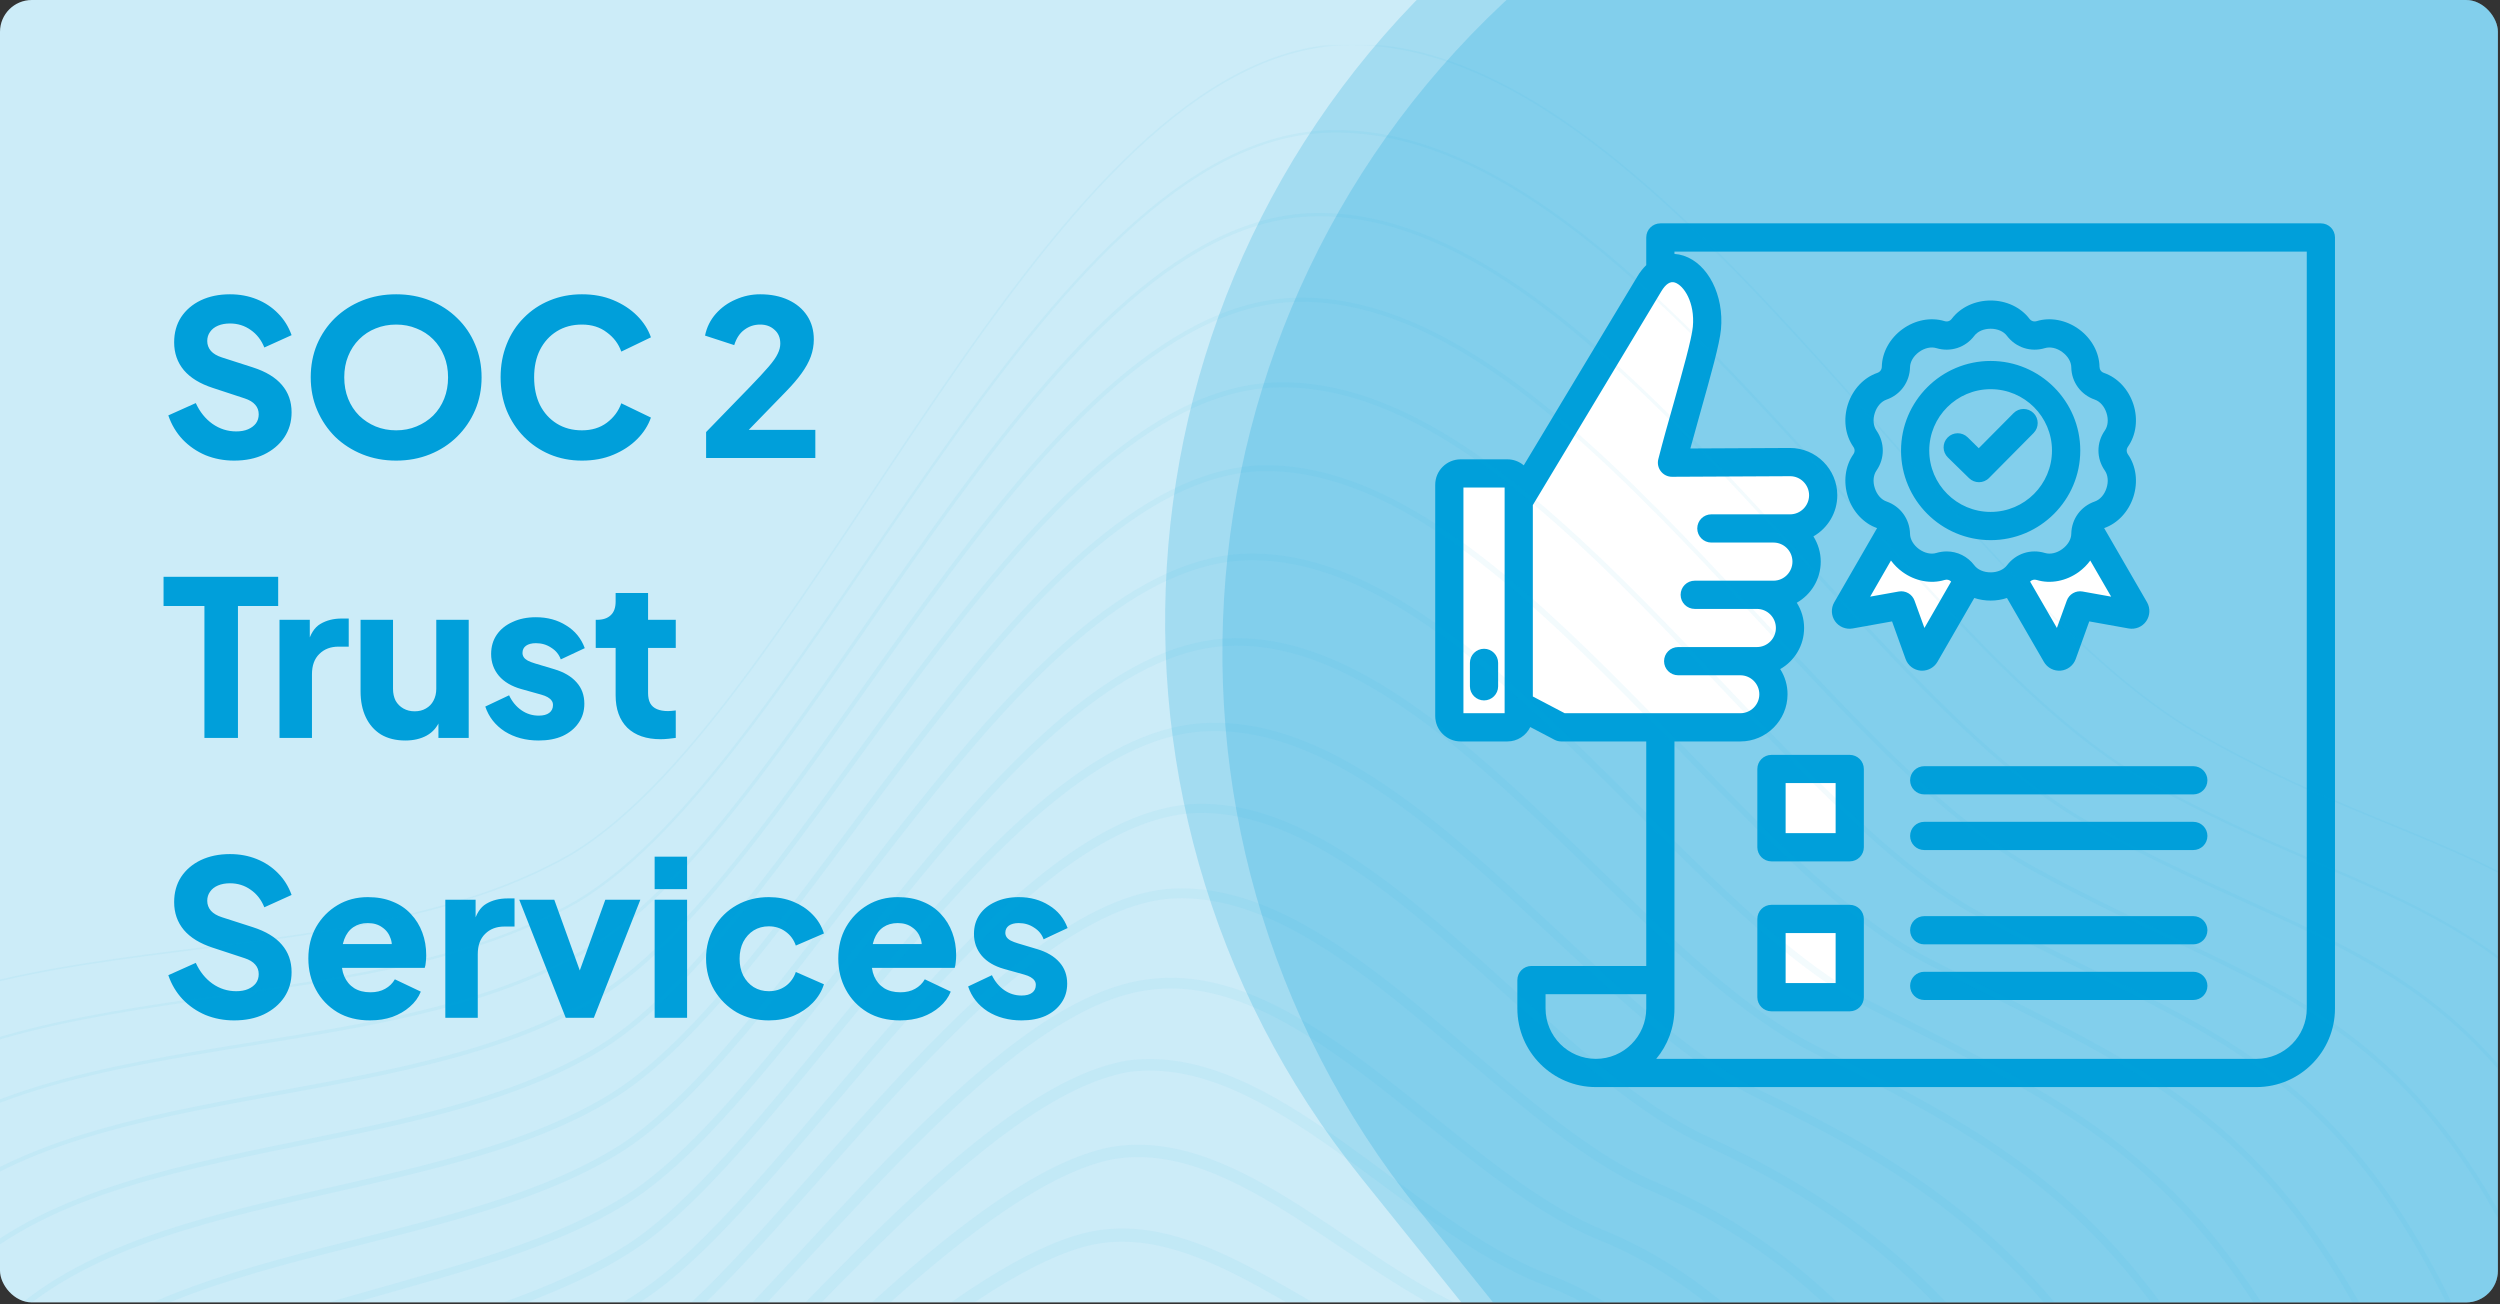
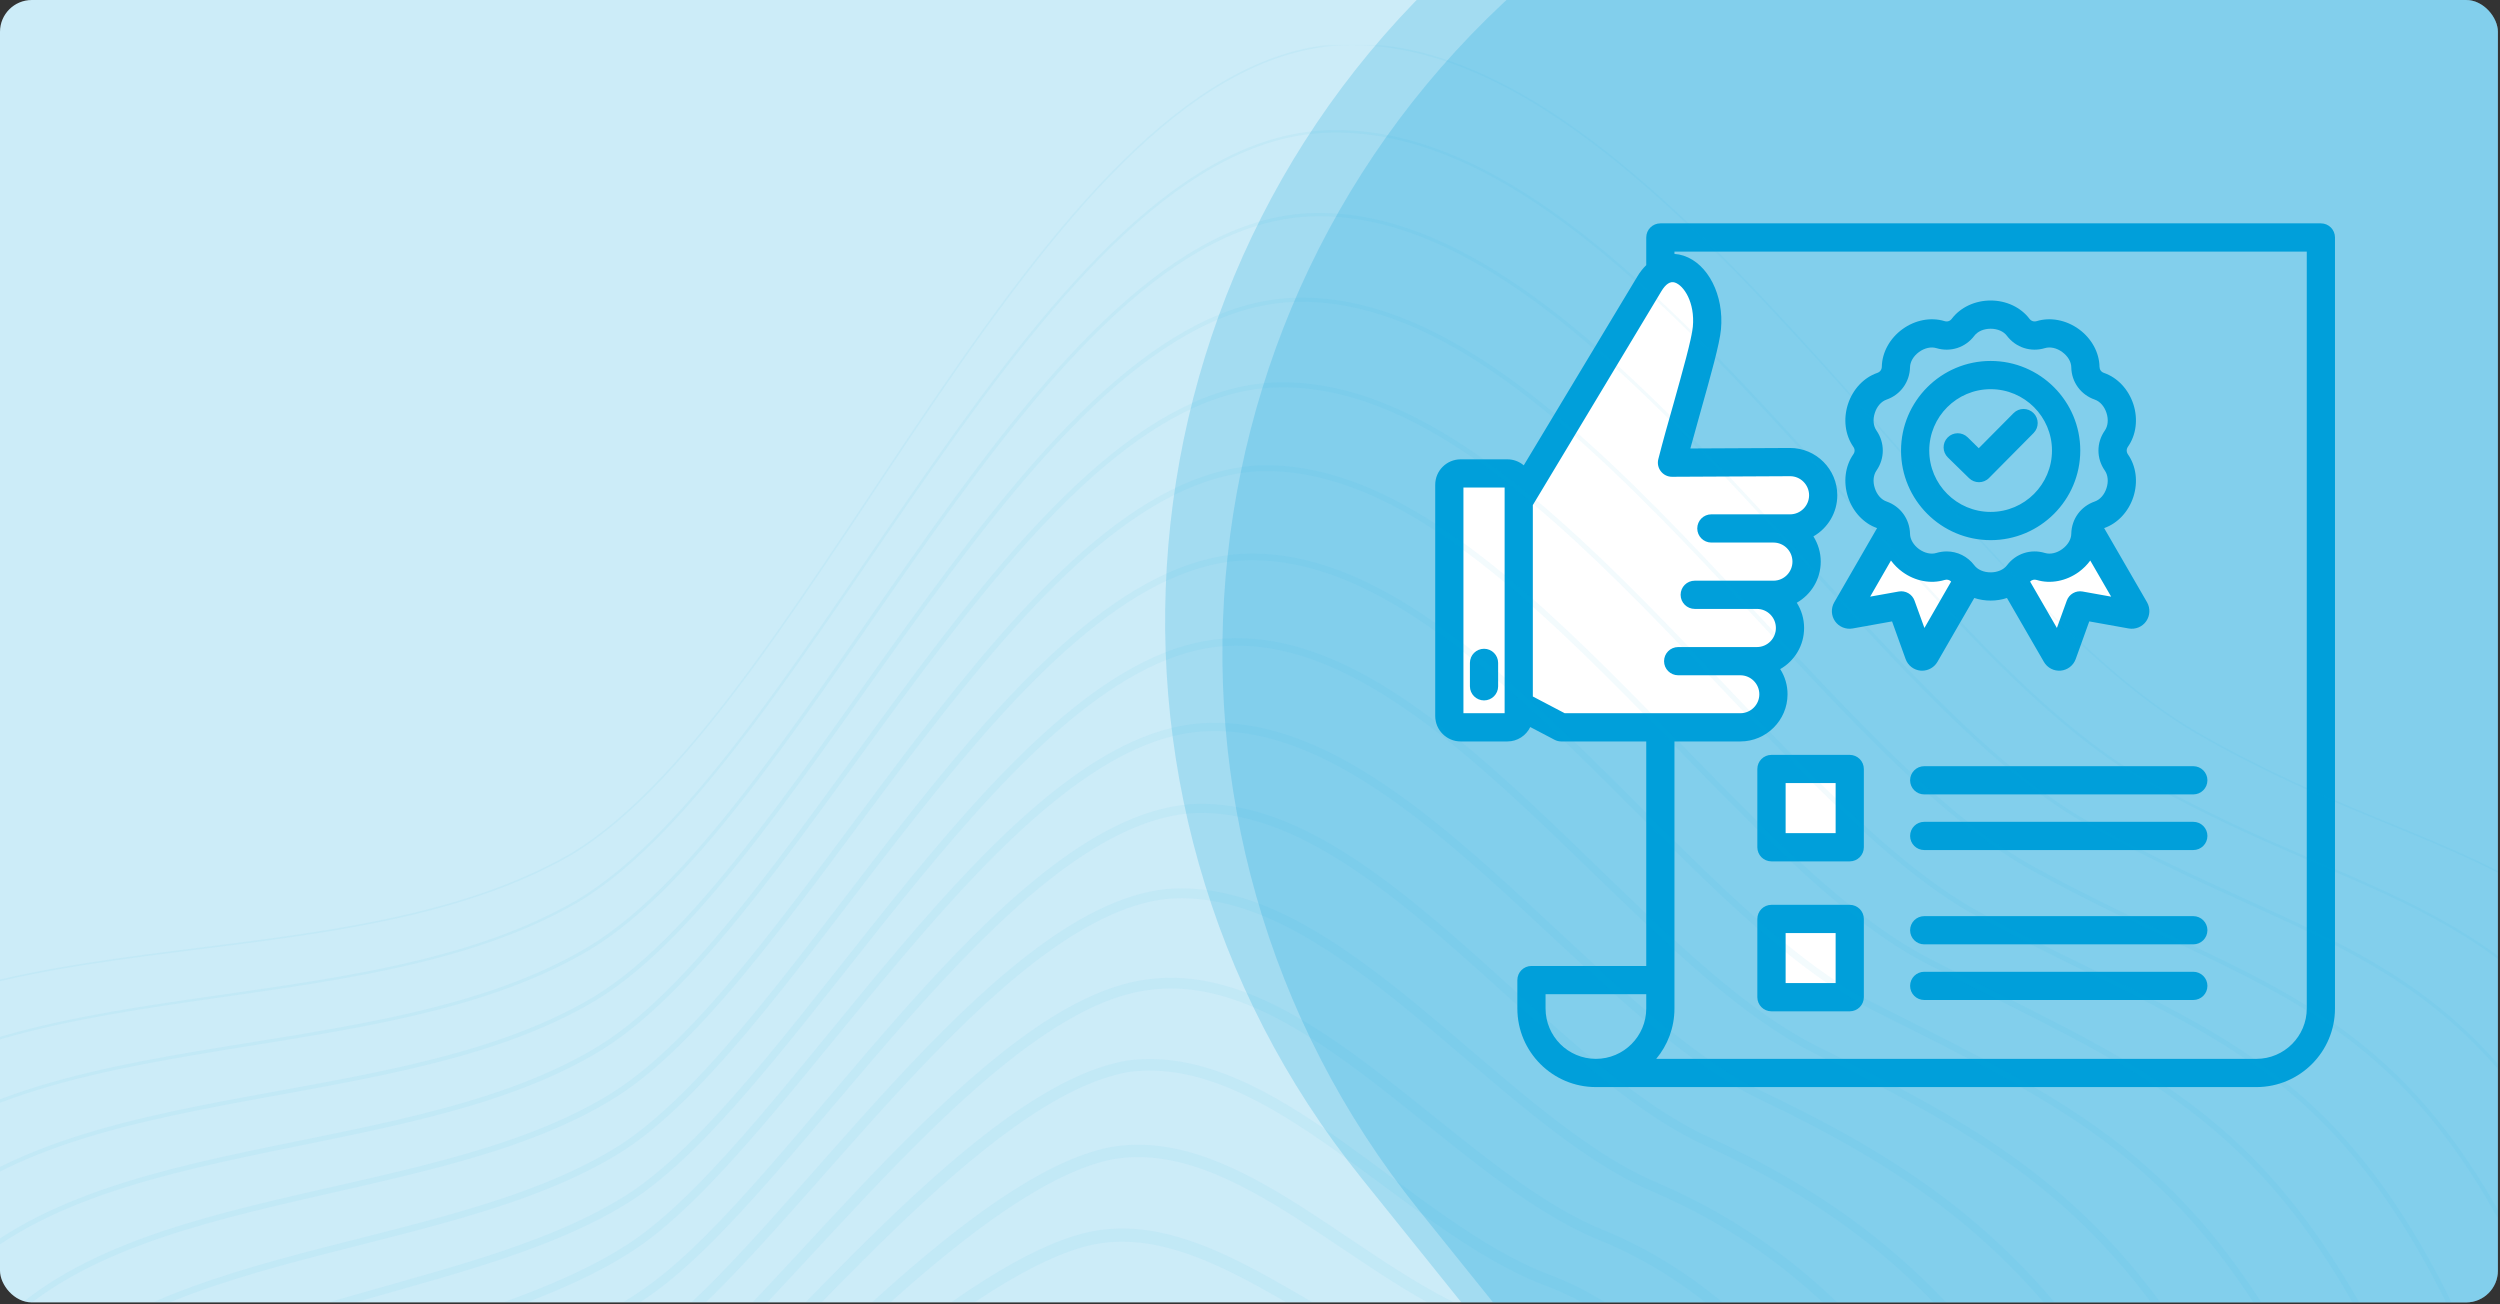
<svg xmlns="http://www.w3.org/2000/svg" width="393" height="205" viewBox="0 0 393 205" fill="none">
  <rect x="0" y="0" width="393" height="205" fill="#333333" stroke="none" />
  <g clip-path="url(#clip0_11590_7795)">
    <rect width="392.667" height="204.741" rx="5" fill="#CCECF8" />
    <rect opacity="0.2" x="135.336" y="81.106" width="1470.29" height="365.893" rx="140" transform="rotate(-38.791 135.336 81.106)" fill="#009FDA" />
    <rect opacity="0.2" x="126.336" y="76.106" width="1470.29" height="365.893" rx="140" transform="rotate(-38.791 126.336 76.106)" fill="#009FDA" />
    <g clip-path="url(#clip1_11590_7795)">
      <path fill-rule="evenodd" clip-rule="evenodd" d="M233.299 103.096C233.153 103.096 233.008 103.124 232.873 103.18C232.738 103.235 232.615 103.317 232.511 103.42C232.408 103.523 232.326 103.645 232.27 103.78C232.214 103.915 232.185 104.06 232.184 104.206V107.886C232.185 108.033 232.214 108.177 232.27 108.312C232.326 108.447 232.408 108.569 232.511 108.672C232.615 108.775 232.738 108.857 232.873 108.912C233.008 108.968 233.153 108.996 233.299 108.996C233.908 108.996 234.4 108.494 234.4 107.886V104.206C234.4 103.598 233.908 103.096 233.299 103.096ZM228.945 75.535H237.639V113.227H228.945V75.535ZM298.689 94.077L291.842 95.305L297.148 86.093L298.155 87.455C298.595 88.051 299.123 88.575 299.721 89.011C301.327 90.178 303.436 90.697 305.365 90.111C306.14 89.876 306.935 90.064 307.507 90.639L308.105 91.24L302.292 101.338L299.922 94.793C299.739 94.288 299.22 93.982 298.689 94.077ZM318.348 90.639C318.921 90.064 319.73 89.876 320.505 90.112C322.432 90.7 324.544 90.177 326.147 89.011C326.74 88.581 327.262 88.06 327.692 87.467L328.694 86.075L334.032 95.306L327.18 94.076C326.649 93.981 326.129 94.288 325.946 94.793L323.578 101.333L317.749 91.241L318.348 90.639L318.348 90.639ZM289.674 132.079H279.594V121.994H289.674V132.079ZM289.674 145.566V155.651H279.594V145.566H289.674Z" fill="white" />
      <path d="M281.119 72.5H266.417C266.032 72.5 265.65 72.438 265.285 72.316C263.822 71.829 262.836 70.46 262.836 68.919V67.237C262.836 66.431 263.08 65.644 263.535 64.979L268.304 58.009C268.959 57.051 269.166 55.855 268.871 54.732L266.836 47L266.593 46.03C266.148 44.249 264.548 43 262.713 43H262.522C261.16 43 259.891 43.693 259.155 44.84L239.47 75.513C239.056 76.157 238.836 76.907 238.836 77.673V106.438C238.836 107.134 239.018 107.818 239.363 108.422L240.367 110.18C240.676 110.719 241.105 111.179 241.622 111.524L244.328 113.328C244.985 113.766 245.757 114 246.547 114H274.293C275.545 114 276.69 113.293 277.25 112.173C277.626 111.419 277.701 110.551 277.459 109.744L276.526 106.632C276.41 106.246 276.082 105.96 275.684 105.897C274.454 105.703 274.525 103.909 275.767 103.813L278.868 103.574C279.451 103.53 279.947 103.131 280.115 102.57L280.909 99.925C281.174 99.041 280.956 98.082 280.335 97.4L278.297 95.157C277.544 94.329 278.131 93 279.251 93C279.623 93 279.976 92.84 280.221 92.56L281.588 90.997C282.645 89.789 282.867 88.062 282.149 86.626L281.632 85.593C281.444 85.217 281.101 84.941 280.693 84.839C279.044 84.427 279.343 82 281.042 82H282.308C282.934 82 283.502 81.634 283.761 81.064L284.948 78.455C285.502 77.234 285.409 75.816 284.698 74.679L284.511 74.38C283.78 73.21 282.498 72.5 281.119 72.5Z" fill="white" />
      <path fill-rule="evenodd" clip-rule="evenodd" d="M306.208 71.915C305.331 71.059 305.305 69.654 306.168 68.777C307.019 67.9 308.418 67.881 309.308 68.736L311.061 70.459L316.529 64.947C317.392 64.076 318.792 64.069 319.668 64.932C320.544 65.794 320.544 67.2 319.681 68.071L312.67 75.146C312.238 75.583 311.663 75.803 311.1 75.803C310.538 75.803 309.975 75.593 309.543 75.172L306.208 71.915V71.915ZM312.931 61.179C307.607 61.179 303.278 65.506 303.278 70.826C303.278 76.146 307.607 80.473 312.931 80.473C318.255 80.473 322.572 76.146 322.572 70.826C322.572 65.506 318.255 61.179 312.931 61.179ZM312.931 84.912C320.701 84.912 327.019 78.593 327.019 70.826C327.019 63.06 320.701 56.741 312.931 56.741C305.161 56.741 298.843 63.06 298.843 70.826C298.843 78.592 305.161 84.912 312.931 84.912ZM294.984 67.684C296.305 69.593 296.305 72.06 294.984 73.967C294.487 74.68 294.382 75.717 294.723 76.744C295.05 77.77 295.743 78.552 296.567 78.836C298.751 79.597 300.204 81.593 300.256 83.919C300.269 84.787 300.805 85.683 301.668 86.318C302.545 86.952 303.565 87.18 304.389 86.927C304.919 86.767 305.47 86.685 306.024 86.684C307.698 86.684 309.307 87.463 310.367 88.869C310.89 89.562 311.845 89.975 312.931 89.975C314.003 89.975 314.972 89.562 315.495 88.869C316.894 87.014 319.236 86.251 321.459 86.927C322.296 87.18 323.317 86.952 324.18 86.318C325.057 85.683 325.593 84.787 325.606 83.919C325.645 81.593 327.097 79.598 329.295 78.836C330.119 78.552 330.812 77.77 331.139 76.744C331.479 75.717 331.374 74.68 330.877 73.967C329.543 72.06 329.543 69.593 330.877 67.684C331.374 66.973 331.479 65.935 331.139 64.909C330.812 63.883 330.119 63.101 329.295 62.817C327.097 62.056 325.645 60.059 325.606 57.734C325.593 56.865 325.057 55.969 324.18 55.335C323.317 54.7 322.296 54.473 321.459 54.725C319.236 55.4 316.894 54.639 315.482 52.783C314.972 52.091 314.003 51.677 312.931 51.677C311.845 51.677 310.89 52.091 310.367 52.783C308.967 54.639 306.626 55.401 304.389 54.725C303.565 54.473 302.545 54.7 301.668 55.335C300.805 55.968 300.269 56.865 300.256 57.734C300.203 60.061 298.751 62.056 296.567 62.817C295.743 63.101 295.05 63.882 294.723 64.909C294.383 65.935 294.487 66.973 294.984 67.684ZM327.372 92.985C326.857 92.893 326.327 92.987 325.874 93.249C325.422 93.51 325.077 93.924 324.9 94.416L323.343 98.714L319.131 91.422C319.406 91.146 319.785 91.054 320.178 91.173C322.323 91.829 324.795 91.355 326.796 89.908C327.49 89.396 328.104 88.787 328.589 88.115L331.872 93.792L327.372 92.985ZM302.519 98.716L300.962 94.416C300.785 93.924 300.44 93.51 299.988 93.249C299.535 92.987 299.005 92.893 298.49 92.985L293.99 93.792L297.26 88.115C297.767 88.802 298.375 89.406 299.066 89.908C301.054 91.355 303.526 91.828 305.684 91.173C306.077 91.054 306.443 91.146 306.718 91.421L302.519 98.716ZM290.498 78.115C291.256 80.446 292.97 82.276 295.076 83.019L288.339 94.691C288.077 95.148 287.95 95.67 287.973 96.196C287.996 96.722 288.169 97.231 288.47 97.663C289.085 98.541 290.171 98.984 291.23 98.796L297.431 97.684L299.563 103.608C299.929 104.616 300.845 105.33 301.918 105.424C301.996 105.431 302.074 105.434 302.153 105.434C303.134 105.434 304.063 104.91 304.56 104.052L310.355 94.004C311.186 94.276 312.056 94.414 312.931 94.412C313.821 94.412 314.697 94.27 315.495 94.004L321.303 104.052C321.567 104.508 321.956 104.88 322.424 105.123C322.892 105.366 323.42 105.47 323.945 105.424C325.018 105.329 325.934 104.616 326.3 103.608L328.432 97.684L334.632 98.796C335.15 98.888 335.684 98.831 336.171 98.63C336.657 98.429 337.077 98.094 337.379 97.663C337.994 96.785 338.046 95.62 337.523 94.691L330.773 83.019C332.892 82.276 334.606 80.446 335.365 78.115C336.123 75.773 335.809 73.275 334.514 71.428C334.253 71.046 334.253 70.607 334.514 70.225C335.809 68.379 336.123 65.879 335.365 63.538C334.593 61.196 332.879 59.36 330.747 58.623C330.302 58.47 330.054 58.116 330.041 57.649C330.002 55.399 328.785 53.191 326.797 51.744C324.795 50.298 322.323 49.825 320.178 50.479C319.733 50.614 319.314 50.479 319.027 50.108C317.666 48.312 315.39 47.239 312.931 47.239C310.472 47.239 308.183 48.312 306.823 50.107C306.548 50.48 306.129 50.614 305.685 50.48C303.526 49.824 301.054 50.298 299.066 51.745C297.078 53.191 295.861 55.399 295.822 57.649C295.809 58.116 295.547 58.471 295.102 58.624C292.983 59.36 291.256 61.197 290.498 63.538C289.739 65.88 290.053 68.379 291.335 70.225C291.61 70.607 291.61 71.046 291.335 71.428C290.053 73.274 289.739 75.774 290.498 78.115L290.498 78.115ZM235.506 104.206V107.887C235.506 109.112 234.512 110.105 233.295 110.105C232.066 110.105 231.072 109.112 231.072 107.887V104.206C231.072 102.98 232.066 101.987 233.295 101.987C234.512 101.987 235.506 102.98 235.506 104.206ZM347.006 154.981C347.006 156.207 346.012 157.2 344.783 157.2H302.493C301.263 157.2 300.269 156.207 300.269 154.981C300.269 153.756 301.263 152.763 302.493 152.763H344.783C346.012 152.763 347.006 153.756 347.006 154.981ZM347.006 146.235C347.006 147.461 346.012 148.454 344.783 148.454H302.493C301.263 148.454 300.269 147.461 300.269 146.235C300.269 145.01 301.263 144.017 302.493 144.017H344.783C346.012 144.017 347.006 145.011 347.006 146.235ZM288.562 154.542H280.7V146.675H288.562V154.542ZM290.772 142.238H278.477C277.247 142.238 276.253 143.231 276.253 144.456V156.76C276.253 157.986 277.247 158.98 278.477 158.98H290.772C292.002 158.98 292.996 157.986 292.996 156.76V144.456C292.996 143.231 292.002 142.238 290.772 142.238ZM347.006 131.41C347.006 132.635 346.012 133.628 344.783 133.628H302.493C301.263 133.628 300.269 132.635 300.269 131.41C300.269 130.184 301.263 129.191 302.493 129.191H344.783C346.012 129.191 347.006 130.184 347.006 131.41ZM302.493 120.445H344.783C346.012 120.445 347.006 121.438 347.006 122.664C347.006 123.889 346.012 124.882 344.783 124.882H302.493C301.263 124.882 300.269 123.889 300.269 122.664C300.269 121.438 301.263 120.445 302.493 120.445ZM288.562 130.97H280.7V123.103H288.562V130.97ZM290.772 118.666H278.477C277.247 118.666 276.253 119.659 276.253 120.885V133.189C276.253 134.416 277.247 135.409 278.477 135.409H290.772C292.002 135.409 292.996 134.416 292.996 133.189V120.885C292.996 119.659 292.002 118.666 290.772 118.666ZM362.625 158.535V39.55H263.224V39.917C263.714 39.949 264.197 40.042 264.663 40.195C268.509 41.455 271.034 46.434 270.537 51.776C270.327 54.07 268.954 58.932 267.371 64.562C266.808 66.538 266.259 68.517 265.723 70.5L281.394 70.421C285.488 70.421 288.823 73.757 288.823 77.855C288.823 80.621 287.306 83.039 285.069 84.319C285.789 85.468 286.22 86.83 286.22 88.288C286.22 91.053 284.703 93.471 282.453 94.751C283.185 95.9 283.604 97.262 283.604 98.72C283.604 101.484 282.1 103.9 279.85 105.182C280.604 106.363 281.004 107.736 281.001 109.137C281.001 113.228 277.665 116.556 273.584 116.556H263.224V158.535C263.224 161.544 262.151 164.307 260.359 166.452H354.711C359.08 166.452 362.624 162.901 362.624 158.535L362.625 158.535ZM250.876 166.452C246.507 166.452 242.962 162.9 242.962 158.535V156.286H258.79V158.535C258.79 162.9 255.245 166.452 250.876 166.452ZM240.961 109.489V79.396L261.158 45.797C261.851 44.643 262.57 44.177 263.29 44.413C264.703 44.876 266.469 47.55 266.115 51.366C265.945 53.256 264.493 58.393 263.107 63.361C262.256 66.333 261.393 69.407 260.687 72.18C260.517 72.847 260.661 73.555 261.092 74.096C261.298 74.362 261.561 74.578 261.863 74.726C262.164 74.874 262.496 74.951 262.832 74.951H262.845L281.407 74.858C283.041 74.858 284.389 76.202 284.389 77.854C284.389 79.507 283.041 80.853 281.407 80.853H269.019C267.803 80.853 266.809 81.845 266.809 83.071C266.809 84.297 267.803 85.29 269.019 85.29H278.791C280.439 85.29 281.773 86.634 281.773 88.288C281.773 89.941 280.439 91.284 278.791 91.284H266.416C265.187 91.284 264.193 92.278 264.193 93.503C264.193 94.727 265.187 95.721 266.416 95.721H276.188C277.836 95.721 279.17 97.067 279.17 98.719C279.17 100.371 277.836 101.717 276.188 101.717H263.813C262.584 101.717 261.59 102.71 261.59 103.936C261.59 105.161 262.584 106.154 263.813 106.154H273.585C275.22 106.154 276.567 107.493 276.567 109.137C276.567 110.781 275.22 112.118 273.585 112.118H245.971L240.961 109.489L240.961 109.489ZM230.052 112.118H236.527V76.645H230.052V112.118ZM364.848 35.113H261.014C259.784 35.113 258.79 36.106 258.79 37.332V41.679C258.267 42.188 257.783 42.797 257.364 43.51L239.535 73.151C238.819 72.543 237.911 72.209 236.971 72.207H229.62C227.409 72.207 225.617 74 225.617 76.204V112.559C225.617 114.763 227.409 116.555 229.62 116.555H236.971C238.541 116.555 239.914 115.628 240.555 114.29L244.388 116.301C244.707 116.467 245.061 116.554 245.421 116.555H258.79V151.85H240.739C239.522 151.85 238.528 152.843 238.528 154.068V158.535C238.528 165.347 244.061 170.889 250.876 170.889H354.711C361.526 170.889 367.059 165.347 367.059 158.535V37.332C367.059 36.106 366.078 35.113 364.848 35.113H364.848Z" fill="#009FDA" />
    </g>
-     <path d="M36.794 72.408C35.207 72.408 33.711 72.125 32.306 71.558C30.923 70.969 29.722 70.141 28.702 69.076C27.705 68.011 26.957 66.753 26.458 65.302L30.776 63.364C31.411 64.747 32.283 65.835 33.394 66.628C34.527 67.421 35.774 67.818 37.134 67.818C37.859 67.818 38.483 67.705 39.004 67.478C39.525 67.251 39.933 66.945 40.228 66.56C40.523 66.152 40.67 65.676 40.67 65.132C40.67 64.543 40.489 64.044 40.126 63.636C39.763 63.205 39.197 62.865 38.426 62.616L33.462 60.984C31.445 60.327 29.926 59.397 28.906 58.196C27.886 56.972 27.376 55.51 27.376 53.81C27.376 52.314 27.739 50.999 28.464 49.866C29.212 48.733 30.243 47.849 31.558 47.214C32.895 46.579 34.425 46.262 36.148 46.262C37.667 46.262 39.072 46.523 40.364 47.044C41.656 47.565 42.767 48.302 43.696 49.254C44.648 50.206 45.362 51.351 45.838 52.688L41.554 54.626C41.078 53.447 40.364 52.529 39.412 51.872C38.46 51.192 37.372 50.852 36.148 50.852C35.445 50.852 34.822 50.965 34.278 51.192C33.734 51.419 33.315 51.747 33.02 52.178C32.725 52.586 32.578 53.062 32.578 53.606C32.578 54.195 32.771 54.717 33.156 55.17C33.541 55.601 34.119 55.941 34.89 56.19L39.752 57.754C41.792 58.411 43.311 59.329 44.308 60.508C45.328 61.687 45.838 63.126 45.838 64.826C45.838 66.299 45.453 67.614 44.682 68.77C43.911 69.903 42.846 70.799 41.486 71.456C40.149 72.091 38.585 72.408 36.794 72.408ZM62.276 72.408C60.372 72.408 58.604 72.079 56.972 71.422C55.34 70.765 53.912 69.847 52.688 68.668C51.486 67.467 50.546 66.073 49.866 64.486C49.186 62.899 48.846 61.177 48.846 59.318C48.846 57.459 49.174 55.737 49.832 54.15C50.512 52.563 51.452 51.181 52.654 50.002C53.878 48.823 55.306 47.905 56.938 47.248C58.57 46.591 60.349 46.262 62.276 46.262C64.202 46.262 65.982 46.591 67.614 47.248C69.246 47.905 70.662 48.823 71.864 50.002C73.088 51.181 74.028 52.563 74.686 54.15C75.366 55.737 75.706 57.459 75.706 59.318C75.706 61.177 75.366 62.899 74.686 64.486C74.006 66.073 73.054 67.467 71.83 68.668C70.628 69.847 69.212 70.765 67.58 71.422C65.948 72.079 64.18 72.408 62.276 72.408ZM62.276 67.648C63.432 67.648 64.497 67.444 65.472 67.036C66.469 66.628 67.342 66.061 68.09 65.336C68.838 64.588 69.416 63.704 69.824 62.684C70.232 61.664 70.436 60.542 70.436 59.318C70.436 58.094 70.232 56.983 69.824 55.986C69.416 54.966 68.838 54.082 68.09 53.334C67.342 52.586 66.469 52.019 65.472 51.634C64.497 51.226 63.432 51.022 62.276 51.022C61.12 51.022 60.043 51.226 59.046 51.634C58.071 52.019 57.21 52.586 56.462 53.334C55.714 54.082 55.136 54.966 54.728 55.986C54.32 56.983 54.116 58.094 54.116 59.318C54.116 60.542 54.32 61.664 54.728 62.684C55.136 63.704 55.714 64.588 56.462 65.336C57.21 66.061 58.071 66.628 59.046 67.036C60.043 67.444 61.12 67.648 62.276 67.648ZM91.479 72.408C89.666 72.408 87.977 72.079 86.413 71.422C84.872 70.765 83.523 69.847 82.367 68.668C81.211 67.489 80.305 66.107 79.647 64.52C79.013 62.933 78.695 61.199 78.695 59.318C78.695 57.437 79.013 55.703 79.647 54.116C80.282 52.507 81.177 51.124 82.333 49.968C83.489 48.789 84.838 47.883 86.379 47.248C87.943 46.591 89.643 46.262 91.479 46.262C93.315 46.262 94.959 46.568 96.409 47.18C97.883 47.792 99.129 48.608 100.149 49.628C101.169 50.648 101.895 51.781 102.325 53.028L97.667 55.272C97.237 54.048 96.477 53.039 95.389 52.246C94.324 51.43 93.021 51.022 91.479 51.022C89.983 51.022 88.669 51.373 87.535 52.076C86.402 52.779 85.518 53.753 84.883 55C84.271 56.224 83.965 57.663 83.965 59.318C83.965 60.973 84.271 62.423 84.883 63.67C85.518 64.917 86.402 65.891 87.535 66.594C88.669 67.297 89.983 67.648 91.479 67.648C93.021 67.648 94.324 67.251 95.389 66.458C96.477 65.642 97.237 64.622 97.667 63.398L102.325 65.642C101.895 66.889 101.169 68.022 100.149 69.042C99.129 70.062 97.883 70.878 96.409 71.49C94.959 72.102 93.315 72.408 91.479 72.408ZM111 72V67.92L117.8 60.916C119.138 59.533 120.146 58.445 120.826 57.652C121.529 56.836 122.005 56.156 122.254 55.612C122.526 55.068 122.662 54.535 122.662 54.014C122.662 53.085 122.356 52.359 121.744 51.838C121.155 51.294 120.407 51.022 119.5 51.022C118.571 51.022 117.744 51.294 117.018 51.838C116.293 52.359 115.76 53.164 115.42 54.252L110.83 52.756C111.102 51.441 111.669 50.297 112.53 49.322C113.392 48.347 114.434 47.599 115.658 47.078C116.882 46.534 118.163 46.262 119.5 46.262C121.178 46.262 122.651 46.557 123.92 47.146C125.19 47.735 126.176 48.563 126.878 49.628C127.581 50.693 127.932 51.94 127.932 53.368C127.932 54.275 127.774 55.17 127.456 56.054C127.139 56.915 126.652 57.799 125.994 58.706C125.36 59.59 124.532 60.553 123.512 61.596L117.698 67.58H128.17V72H111ZM32.136 116V95.26H25.71V90.67H43.73V95.26H37.406V116H32.136ZM43.94 116V97.436H48.7V101.89L48.36 101.244C48.768 99.68 49.437 98.626 50.366 98.082C51.318 97.515 52.44 97.232 53.732 97.232H54.82V101.652H53.222C51.976 101.652 50.967 102.037 50.196 102.808C49.426 103.556 49.04 104.621 49.04 106.004V116H43.94ZM63.719 116.408C62.224 116.408 60.943 116.091 59.877 115.456C58.835 114.799 58.041 113.892 57.498 112.736C56.953 111.58 56.681 110.231 56.681 108.69V97.436H61.782V108.282C61.782 108.985 61.917 109.608 62.19 110.152C62.484 110.673 62.892 111.081 63.413 111.376C63.935 111.671 64.524 111.818 65.181 111.818C65.862 111.818 66.451 111.671 66.95 111.376C67.471 111.081 67.868 110.673 68.139 110.152C68.434 109.608 68.582 108.985 68.582 108.282V97.436H73.681V116H68.921V112.328L69.194 113.144C68.763 114.255 68.06 115.082 67.085 115.626C66.133 116.147 65.011 116.408 63.719 116.408ZM84.685 116.408C82.645 116.408 80.866 115.932 79.347 114.98C77.851 114.005 76.831 112.702 76.287 111.07L80.027 109.302C80.503 110.299 81.149 111.081 81.965 111.648C82.781 112.215 83.688 112.498 84.685 112.498C85.41 112.498 85.966 112.351 86.351 112.056C86.736 111.761 86.929 111.353 86.929 110.832C86.929 110.56 86.861 110.333 86.725 110.152C86.589 109.948 86.385 109.767 86.113 109.608C85.841 109.449 85.501 109.313 85.093 109.2L81.931 108.316C80.412 107.885 79.245 107.194 78.429 106.242C77.613 105.267 77.205 104.123 77.205 102.808C77.205 101.652 77.5 100.643 78.089 99.782C78.678 98.921 79.506 98.252 80.571 97.776C81.636 97.277 82.86 97.028 84.243 97.028C86.056 97.028 87.643 97.459 89.003 98.32C90.386 99.159 91.36 100.349 91.927 101.89L88.153 103.658C87.881 102.887 87.382 102.275 86.657 101.822C85.954 101.346 85.15 101.108 84.243 101.108C83.586 101.108 83.064 101.244 82.679 101.516C82.316 101.788 82.135 102.162 82.135 102.638C82.135 102.887 82.203 103.114 82.339 103.318C82.475 103.522 82.69 103.703 82.985 103.862C83.302 104.021 83.688 104.168 84.141 104.304L87.099 105.188C88.64 105.641 89.819 106.333 90.635 107.262C91.451 108.169 91.859 109.291 91.859 110.628C91.859 111.784 91.553 112.793 90.941 113.654C90.352 114.515 89.524 115.195 88.459 115.694C87.394 116.17 86.136 116.408 84.685 116.408ZM103.849 116.204C101.605 116.204 99.86 115.603 98.613 114.402C97.389 113.178 96.777 111.478 96.777 109.302V101.856H93.649V97.436H93.819C94.771 97.436 95.496 97.198 95.995 96.722C96.516 96.246 96.777 95.532 96.777 94.58V93.22H101.877V97.436H106.229V101.856H101.877V108.962C101.877 109.597 101.99 110.129 102.217 110.56C102.444 110.968 102.795 111.274 103.271 111.478C103.747 111.682 104.336 111.784 105.039 111.784C105.198 111.784 105.379 111.773 105.583 111.75C105.787 111.727 106.002 111.705 106.229 111.682V116C105.889 116.045 105.504 116.091 105.073 116.136C104.642 116.181 104.234 116.204 103.849 116.204ZM36.794 160.408C35.207 160.408 33.711 160.125 32.306 159.558C30.923 158.969 29.722 158.141 28.702 157.076C27.705 156.011 26.957 154.753 26.458 153.302L30.776 151.364C31.411 152.747 32.283 153.835 33.394 154.628C34.527 155.421 35.774 155.818 37.134 155.818C37.859 155.818 38.483 155.705 39.004 155.478C39.525 155.251 39.933 154.945 40.228 154.56C40.523 154.152 40.67 153.676 40.67 153.132C40.67 152.543 40.489 152.044 40.126 151.636C39.763 151.205 39.197 150.865 38.426 150.616L33.462 148.984C31.445 148.327 29.926 147.397 28.906 146.196C27.886 144.972 27.376 143.51 27.376 141.81C27.376 140.314 27.739 138.999 28.464 137.866C29.212 136.733 30.243 135.849 31.558 135.214C32.895 134.579 34.425 134.262 36.148 134.262C37.667 134.262 39.072 134.523 40.364 135.044C41.656 135.565 42.767 136.302 43.696 137.254C44.648 138.206 45.362 139.351 45.838 140.688L41.554 142.626C41.078 141.447 40.364 140.529 39.412 139.872C38.46 139.192 37.372 138.852 36.148 138.852C35.445 138.852 34.822 138.965 34.278 139.192C33.734 139.419 33.315 139.747 33.02 140.178C32.725 140.586 32.578 141.062 32.578 141.606C32.578 142.195 32.771 142.717 33.156 143.17C33.541 143.601 34.119 143.941 34.89 144.19L39.752 145.754C41.792 146.411 43.311 147.329 44.308 148.508C45.328 149.687 45.838 151.126 45.838 152.826C45.838 154.299 45.453 155.614 44.682 156.77C43.911 157.903 42.846 158.799 41.486 159.456C40.149 160.091 38.585 160.408 36.794 160.408ZM58.162 160.408C56.19 160.408 54.478 159.977 53.028 159.116C51.577 158.232 50.455 157.053 49.662 155.58C48.868 154.107 48.472 152.475 48.472 150.684C48.472 148.825 48.88 147.171 49.696 145.72C50.534 144.269 51.656 143.125 53.062 142.286C54.467 141.447 56.054 141.028 57.822 141.028C59.295 141.028 60.598 141.266 61.732 141.742C62.865 142.195 63.817 142.841 64.588 143.68C65.381 144.519 65.982 145.493 66.39 146.604C66.798 147.692 67.002 148.882 67.002 150.174C67.002 150.537 66.979 150.899 66.934 151.262C66.911 151.602 66.854 151.897 66.764 152.146H52.858V148.406H63.874L61.46 150.174C61.686 149.199 61.675 148.338 61.426 147.59C61.176 146.819 60.734 146.219 60.1 145.788C59.488 145.335 58.728 145.108 57.822 145.108C56.938 145.108 56.178 145.323 55.544 145.754C54.909 146.185 54.433 146.819 54.116 147.658C53.798 148.497 53.674 149.517 53.742 150.718C53.651 151.761 53.776 152.679 54.116 153.472C54.456 154.265 54.977 154.889 55.68 155.342C56.382 155.773 57.232 155.988 58.23 155.988C59.136 155.988 59.907 155.807 60.542 155.444C61.199 155.081 61.709 154.583 62.072 153.948L66.152 155.886C65.789 156.793 65.211 157.586 64.418 158.266C63.647 158.946 62.729 159.479 61.664 159.864C60.598 160.227 59.431 160.408 58.162 160.408ZM70.005 160V141.436H74.765V145.89L74.425 145.244C74.833 143.68 75.501 142.626 76.431 142.082C77.383 141.515 78.505 141.232 79.797 141.232H80.885V145.652H79.287C78.04 145.652 77.031 146.037 76.261 146.808C75.49 147.556 75.105 148.621 75.105 150.004V160H70.005ZM88.934 160L81.624 141.436H87.132L92.198 155.478H90.09L95.156 141.436H100.664L93.354 160H88.934ZM102.909 160V141.436H108.009V160H102.909ZM102.909 139.77V134.67H108.009V139.77H102.909ZM120.853 160.408C118.994 160.408 117.317 159.989 115.821 159.15C114.348 158.289 113.169 157.121 112.285 155.648C111.424 154.175 110.993 152.52 110.993 150.684C110.993 148.848 111.424 147.205 112.285 145.754C113.146 144.281 114.325 143.125 115.821 142.286C117.317 141.447 118.994 141.028 120.853 141.028C122.236 141.028 123.516 141.266 124.695 141.742C125.874 142.218 126.882 142.887 127.721 143.748C128.56 144.587 129.16 145.584 129.523 146.74L125.103 148.644C124.786 147.715 124.242 146.978 123.471 146.434C122.723 145.89 121.85 145.618 120.853 145.618C119.969 145.618 119.176 145.833 118.473 146.264C117.793 146.695 117.249 147.295 116.841 148.066C116.456 148.837 116.263 149.721 116.263 150.718C116.263 151.715 116.456 152.599 116.841 153.37C117.249 154.141 117.793 154.741 118.473 155.172C119.176 155.603 119.969 155.818 120.853 155.818C121.873 155.818 122.757 155.546 123.505 155.002C124.253 154.458 124.786 153.721 125.103 152.792L129.523 154.73C129.183 155.818 128.594 156.793 127.755 157.654C126.916 158.515 125.908 159.195 124.729 159.694C123.55 160.17 122.258 160.408 120.853 160.408ZM141.468 160.408C139.496 160.408 137.785 159.977 136.334 159.116C134.884 158.232 133.762 157.053 132.968 155.58C132.175 154.107 131.778 152.475 131.778 150.684C131.778 148.825 132.186 147.171 133.002 145.72C133.841 144.269 134.963 143.125 136.368 142.286C137.774 141.447 139.36 141.028 141.128 141.028C142.602 141.028 143.905 141.266 145.038 141.742C146.172 142.195 147.124 142.841 147.894 143.68C148.688 144.519 149.288 145.493 149.696 146.604C150.104 147.692 150.308 148.882 150.308 150.174C150.308 150.537 150.286 150.899 150.24 151.262C150.218 151.602 150.161 151.897 150.07 152.146H136.164V148.406H147.18L144.766 150.174C144.993 149.199 144.982 148.338 144.732 147.59C144.483 146.819 144.041 146.219 143.406 145.788C142.794 145.335 142.035 145.108 141.128 145.108C140.244 145.108 139.485 145.323 138.85 145.754C138.216 146.185 137.74 146.819 137.422 147.658C137.105 148.497 136.98 149.517 137.048 150.718C136.958 151.761 137.082 152.679 137.422 153.472C137.762 154.265 138.284 154.889 138.986 155.342C139.689 155.773 140.539 155.988 141.536 155.988C142.443 155.988 143.214 155.807 143.848 155.444C144.506 155.081 145.016 154.583 145.378 153.948L149.458 155.886C149.096 156.793 148.518 157.586 147.724 158.266C146.954 158.946 146.036 159.479 144.97 159.864C143.905 160.227 142.738 160.408 141.468 160.408ZM160.587 160.408C158.547 160.408 156.768 159.932 155.249 158.98C153.753 158.005 152.733 156.702 152.189 155.07L155.929 153.302C156.405 154.299 157.051 155.081 157.867 155.648C158.683 156.215 159.59 156.498 160.587 156.498C161.313 156.498 161.868 156.351 162.253 156.056C162.639 155.761 162.831 155.353 162.831 154.832C162.831 154.56 162.763 154.333 162.627 154.152C162.491 153.948 162.287 153.767 162.015 153.608C161.743 153.449 161.403 153.313 160.995 153.2L157.833 152.316C156.315 151.885 155.147 151.194 154.331 150.242C153.515 149.267 153.107 148.123 153.107 146.808C153.107 145.652 153.402 144.643 153.991 143.782C154.581 142.921 155.408 142.252 156.473 141.776C157.539 141.277 158.763 141.028 160.145 141.028C161.959 141.028 163.545 141.459 164.905 142.32C166.288 143.159 167.263 144.349 167.829 145.89L164.055 147.658C163.783 146.887 163.285 146.275 162.559 145.822C161.857 145.346 161.052 145.108 160.145 145.108C159.488 145.108 158.967 145.244 158.581 145.516C158.219 145.788 158.037 146.162 158.037 146.638C158.037 146.887 158.105 147.114 158.241 147.318C158.377 147.522 158.593 147.703 158.887 147.862C159.205 148.021 159.59 148.168 160.043 148.304L163.001 149.188C164.543 149.641 165.721 150.333 166.537 151.262C167.353 152.169 167.761 153.291 167.761 154.628C167.761 155.784 167.455 156.793 166.843 157.654C166.254 158.515 165.427 159.195 164.361 159.694C163.296 160.17 162.038 160.408 160.587 160.408Z" fill="#009FDA" />
    <g opacity="0.05">
      <g clip-path="url(#clip2_11590_7795)">
        <mask id="mask0_11590_7795" style="mask-type:luminance" maskUnits="userSpaceOnUse" x="-56" y="7" width="505" height="198">
          <path d="M-55.109 7L-55.109 205L448.084 205V7L-55.109 7Z" fill="white" />
        </mask>
        <g mask="url(#mask0_11590_7795)">
          <path d="M212.529 6.964C260.802 6.964 306.096 92.641 345.43 115.25C385.659 138.455 411.286 131.613 434.529 186.648C458.367 242.874 535.248 278.275 562.663 336.285C583.221 380.016 399.366 406.79 399.366 452.009C399.366 509.722 380.593 520.431 340.365 543.636C301.329 566.245 261.1 618.306 212.827 618.306C164.553 618.306 127.9 556.428 88.864 533.819C48.636 510.615 -7.981 543.041 -56.851 488.303C-97.973 442.191 -40.462 374.364 -40.462 326.171C-40.462 277.978 -63.407 219.074 -40.76 180.103C-17.517 139.942 49.53 157.494 89.758 134.29C128.496 111.086 164.255 6.964 212.529 6.964Z" stroke="#00A0DF" stroke-width="0.26" stroke-miterlimit="10" stroke-linecap="round" />
          <path d="M336.79 122.39C375.528 144.404 399.963 139.942 422.61 192.003C445.555 244.956 518.56 278.572 544.19 333.905C563.559 376.149 391.322 401.733 391.322 445.166C391.619 500.202 371.654 509.722 333.214 532.331C295.966 554.345 259.015 604.323 212.53 604.621C166.342 604.918 130.881 548.395 93.335 527.274C54.597 505.259 -0.531 535.306 -46.718 483.542C-85.755 439.514 -32.415 374.364 -32.713 328.253C-33.011 282.142 -55.658 225.024 -34.501 187.54C-12.45 148.867 52.213 164.039 90.653 141.727C127.902 119.713 163.362 20.946 209.55 20.649C256.036 20.054 299.244 100.971 336.79 122.39Z" stroke="#00A0DF" stroke-width="0.39" stroke-miterlimit="10" stroke-linecap="round" />
          <path d="M328.446 129.53C365.694 150.355 388.937 148.57 410.988 197.656C433.337 247.634 502.172 279.168 525.711 332.121C543.889 373.174 382.977 396.974 383.574 439.217C384.169 491.575 363.012 500.202 326.658 521.919C291.197 543.041 257.227 590.937 213.125 591.532C169.023 592.127 134.755 541.256 98.4 521.027C61.152 500.202 7.812 527.869 -35.992 478.783C-72.942 437.135 -23.774 374.364 -24.37 330.038C-24.966 286.01 -47.613 230.974 -27.35 194.978C-6.491 157.792 55.788 170.881 92.441 149.165C127.901 128.043 162.765 34.334 206.867 33.739C250.672 33.144 292.092 109.301 328.446 129.53Z" stroke="#00A0DF" stroke-width="0.52" stroke-miterlimit="10" stroke-linecap="round" />
          <path d="M319.803 136.669C355.562 156.304 377.911 156.899 398.77 203.009C420.225 250.013 485.186 279.167 506.939 330.038C523.926 369.604 374.633 391.916 375.229 432.969C376.123 482.65 353.774 490.087 319.207 511.209C285.535 531.736 254.842 577.252 212.826 578.144C170.81 579.036 137.435 533.818 102.869 514.779C67.111 495.144 15.261 520.431 -25.861 474.32C-61.023 435.051 -15.431 374.364 -16.325 332.418C-17.219 290.472 -39.568 237.518 -20.497 202.712C-0.83 167.013 59.065 177.723 93.632 156.899C127.304 136.372 161.87 48.017 203.886 47.125C245.605 46.232 284.939 117.63 319.803 136.669Z" stroke="#00A0DF" stroke-width="0.65" stroke-miterlimit="10" stroke-linecap="round" />
          <path d="M311.163 143.809C345.432 162.254 366.589 165.228 386.852 208.662C407.711 252.69 468.5 279.762 488.465 327.955C504.258 366.332 366.291 387.156 367.185 426.722C368.079 473.725 344.836 480.27 312.057 500.499C280.173 520.431 252.758 563.567 212.828 564.757C173.196 565.947 140.715 526.083 107.341 508.234C73.072 489.79 23.01 512.696 -15.728 469.56C-48.804 432.672 -7.384 374.364 -8.576 334.5C-9.768 294.934 -32.117 243.766 -14.238 210.447C4.238 176.236 61.749 184.863 94.527 164.633C126.412 144.702 160.68 61.702 200.61 60.512C240.541 59.322 278.087 125.96 311.163 143.809Z" stroke="#00A0DF" stroke-width="0.78" stroke-miterlimit="10" stroke-linecap="round" />
          <path d="M302.819 150.95C335.598 167.906 355.563 173.856 375.23 214.017C395.195 255.071 452.11 279.763 469.989 325.874C484.293 362.762 357.947 382.099 359.138 420.475C360.331 464.504 335.896 470.156 305.203 489.493C275.106 508.532 250.969 549.586 213.125 551.073C175.579 552.56 144.29 518.349 112.406 501.69C79.627 484.733 31.055 505.26 -4.703 464.801C-35.694 429.995 1.555 374.067 0.065 336.583C-1.425 299.099 -23.476 250.014 -6.789 217.885C10.197 185.161 65.92 191.408 96.613 172.071C126.709 153.032 160.382 75.09 198.226 73.602C235.474 72.71 270.934 134.29 302.819 150.95Z" stroke="#00A0DF" stroke-width="0.91" stroke-miterlimit="10" stroke-linecap="round" />
          <path d="M294.176 158.088C325.465 173.855 344.536 182.185 363.309 219.669C382.38 257.748 435.422 280.357 451.513 324.088C464.625 359.489 349.9 377.636 351.092 414.525C352.582 455.876 326.955 460.635 298.05 479.08C269.742 497.524 248.882 536.495 213.124 538.28C177.664 540.065 147.269 511.209 116.875 496.037C85.586 480.27 38.504 498.417 5.428 460.933C-23.477 428.507 9.897 374.959 8.11 339.26C6.322 303.858 -15.729 256.558 -0.234 226.214C15.559 194.977 68.899 198.845 97.804 180.4C126.112 161.956 159.487 89.666 195.245 87.584C230.408 85.799 263.782 142.619 294.176 158.088Z" stroke="#00A0DF" stroke-width="1.04" stroke-miterlimit="10" stroke-linecap="round" />
          <path d="M285.833 165.229C315.631 179.806 333.511 190.813 351.39 225.024C369.865 260.128 418.437 280.655 433.038 321.708C444.958 355.92 341.557 372.281 343.046 407.98C344.834 446.654 318.015 450.224 291.196 468.073C264.676 485.922 246.796 522.514 213.422 524.596C180.047 526.679 150.845 503.474 121.941 489.195C92.142 474.618 46.848 490.385 16.155 455.876C-10.962 425.829 18.539 374.364 16.453 341.045C14.367 307.726 -7.386 262.508 6.918 233.651C21.519 203.902 72.475 205.687 99.591 187.838C126.112 169.988 159.189 103.053 192.563 100.971C225.342 98.888 256.63 150.949 285.833 165.229Z" stroke="#00A0DF" stroke-width="1.17" stroke-miterlimit="10" stroke-linecap="round" />
          <path d="M277.193 172.367C305.204 185.754 322.189 199.141 339.472 230.378C357.053 262.507 401.751 280.654 414.267 319.624C424.994 352.348 332.917 367.52 334.704 401.732C336.492 437.728 308.779 440.108 283.749 457.362C259.016 474.319 244.414 508.828 213.126 511.208C182.135 513.588 153.826 496.036 126.114 482.946C98.103 469.559 54.001 482.946 25.99 451.413C0.959 423.448 26.288 374.66 23.904 343.424C21.52 312.485 -0.232 269.051 12.879 241.385C26.288 213.421 74.86 212.528 99.891 195.571C124.624 178.614 157.402 116.737 188.691 114.357C220.277 111.977 249.48 159.278 277.193 172.367Z" stroke="#00A0DF" stroke-width="1.3" stroke-miterlimit="10" stroke-linecap="round" />
          <path d="M268.551 179.508C295.073 191.705 311.164 207.472 327.553 236.031C344.538 265.186 385.064 281.25 395.792 317.841C405.03 349.375 324.871 362.762 326.957 395.486C329.043 428.805 300.138 430.292 277.194 446.654C254.248 463.016 242.925 495.145 213.722 497.822C184.817 500.499 157.403 488.303 131.478 476.403C104.957 464.206 62.643 475.213 37.016 446.654C14.071 421.07 35.526 374.661 32.844 345.21C30.163 316.353 8.708 275.002 20.627 248.823C32.844 222.347 79.33 219.372 102.276 202.712C125.22 186.35 157.403 129.828 186.903 127.15C215.212 125.068 242.627 167.906 268.551 179.508Z" stroke="#00A0DF" stroke-width="1.43" stroke-miterlimit="10" stroke-linecap="round" />
          <path d="M260.208 186.648C285.239 197.358 300.138 216.1 315.932 241.386C332.022 267.565 368.377 281.547 377.615 315.759C385.66 345.805 316.825 358.002 319.209 389.238C321.593 419.88 291.497 420.177 270.339 435.944C249.183 451.711 241.137 481.461 213.722 484.435C186.903 487.41 160.681 480.865 135.948 470.156C110.917 459.446 70.093 467.776 47.148 442.191C26.288 418.988 43.572 374.662 40.592 347.59C37.612 320.816 16.157 281.25 26.885 256.558C37.612 231.569 82.012 226.214 103.169 210.447C124.326 194.68 156.211 143.512 183.327 140.537C210.146 138.157 235.475 176.236 260.208 186.648Z" stroke="#00A0DF" stroke-width="1.56" stroke-miterlimit="10" stroke-linecap="round" />
          <path d="M251.565 194.085C275.107 203.605 288.814 224.726 303.713 247.336C318.91 270.54 351.391 282.439 358.841 313.973C365.694 342.83 308.183 353.242 310.865 383.288C313.249 410.955 282.258 410.657 262.889 425.532C243.52 440.407 238.454 468.073 213.423 471.643C188.691 474.915 163.659 473.726 140.416 464.503C116.876 454.983 77.541 460.933 57.278 438.324C38.207 417.5 51.914 375.554 48.339 350.564C45.061 325.873 23.904 288.389 33.44 265.185C42.975 241.683 84.991 233.949 104.36 219.074C123.729 204.2 155.316 158.089 180.346 154.816C205.079 151.246 228.323 184.565 251.565 194.085Z" stroke="#00A0DF" stroke-width="1.69" stroke-miterlimit="10" stroke-linecap="round" />
          <path d="M243.221 201.225C265.272 209.555 278.085 233.354 292.091 252.691C306.692 272.623 334.703 282.44 340.364 311.891C345.728 339.558 299.839 348.185 302.818 377.042C305.5 402.031 273.318 400.543 256.034 414.525C238.453 428.805 236.665 454.389 213.721 457.959C191.371 461.529 166.937 465.991 145.183 457.662C123.132 449.332 85.586 452.902 67.707 433.268C50.722 414.525 60.257 374.959 56.681 352.35C53.106 330.038 32.246 294.339 40.292 272.325C48.636 250.311 88.268 240.494 105.849 226.214C123.43 211.935 154.421 171.476 177.366 167.609C200.013 164.634 221.17 192.896 243.221 201.225Z" stroke="#00A0DF" stroke-width="1.82" stroke-miterlimit="10" stroke-linecap="round" />
          <path d="M234.581 208.365C255.142 215.504 266.763 241.684 280.173 258.343C293.88 275.3 317.719 283.035 321.891 310.106C325.765 336.285 291.496 343.723 294.774 371.091C297.456 393.403 264.38 390.726 248.884 404.113C233.091 417.797 234.581 441.002 213.722 444.869C193.459 448.736 170.216 458.851 149.953 451.711C129.392 444.571 93.335 445.762 78.138 429.102C63.239 412.74 68.602 375.554 64.729 354.73C60.855 334.5 39.996 300.884 47.148 280.357C54.299 259.831 91.547 247.633 107.341 234.246C123.134 220.562 153.827 185.458 174.686 181.293C194.949 177.723 214.02 201.225 234.581 208.365Z" stroke="#00A0DF" stroke-width="1.95" stroke-miterlimit="10" stroke-linecap="round" />
          <path d="M225.938 215.505C245.009 221.455 255.439 250.014 268.252 263.699C281.363 277.68 300.732 283.333 303.414 307.727C305.798 332.716 283.151 338.368 286.727 364.547C289.409 384.182 255.439 380.612 242.029 393.106C228.024 406.196 232.791 427.02 214.019 431.185C195.841 435.35 173.79 450.819 154.719 444.87C135.648 438.92 101.081 437.73 88.566 424.045C75.455 410.064 77.243 375.257 72.773 356.515C68.601 338.368 48.04 306.537 53.702 287.795C59.661 268.756 94.824 254.476 108.233 241.684C122.239 228.595 152.633 198.846 171.406 194.681C189.583 190.814 207.165 209.555 225.938 215.505Z" stroke="#00A0DF" stroke-width="2.08" stroke-miterlimit="10" stroke-linecap="round" />
        </g>
      </g>
    </g>
  </g>
  <defs>
    <clipPath id="clip0_11590_7795">
      <rect width="392.667" height="204.741" rx="5" fill="white" />
    </clipPath>
    <clipPath id="clip1_11590_7795">
      <rect width="142" height="142" fill="white" transform="translate(225.336 32)" />
    </clipPath>
    <clipPath id="clip2_11590_7795">
      <rect width="198" height="503.193" fill="white" transform="matrix(0 -1 1 0 -55.109 205)" />
    </clipPath>
  </defs>
</svg>